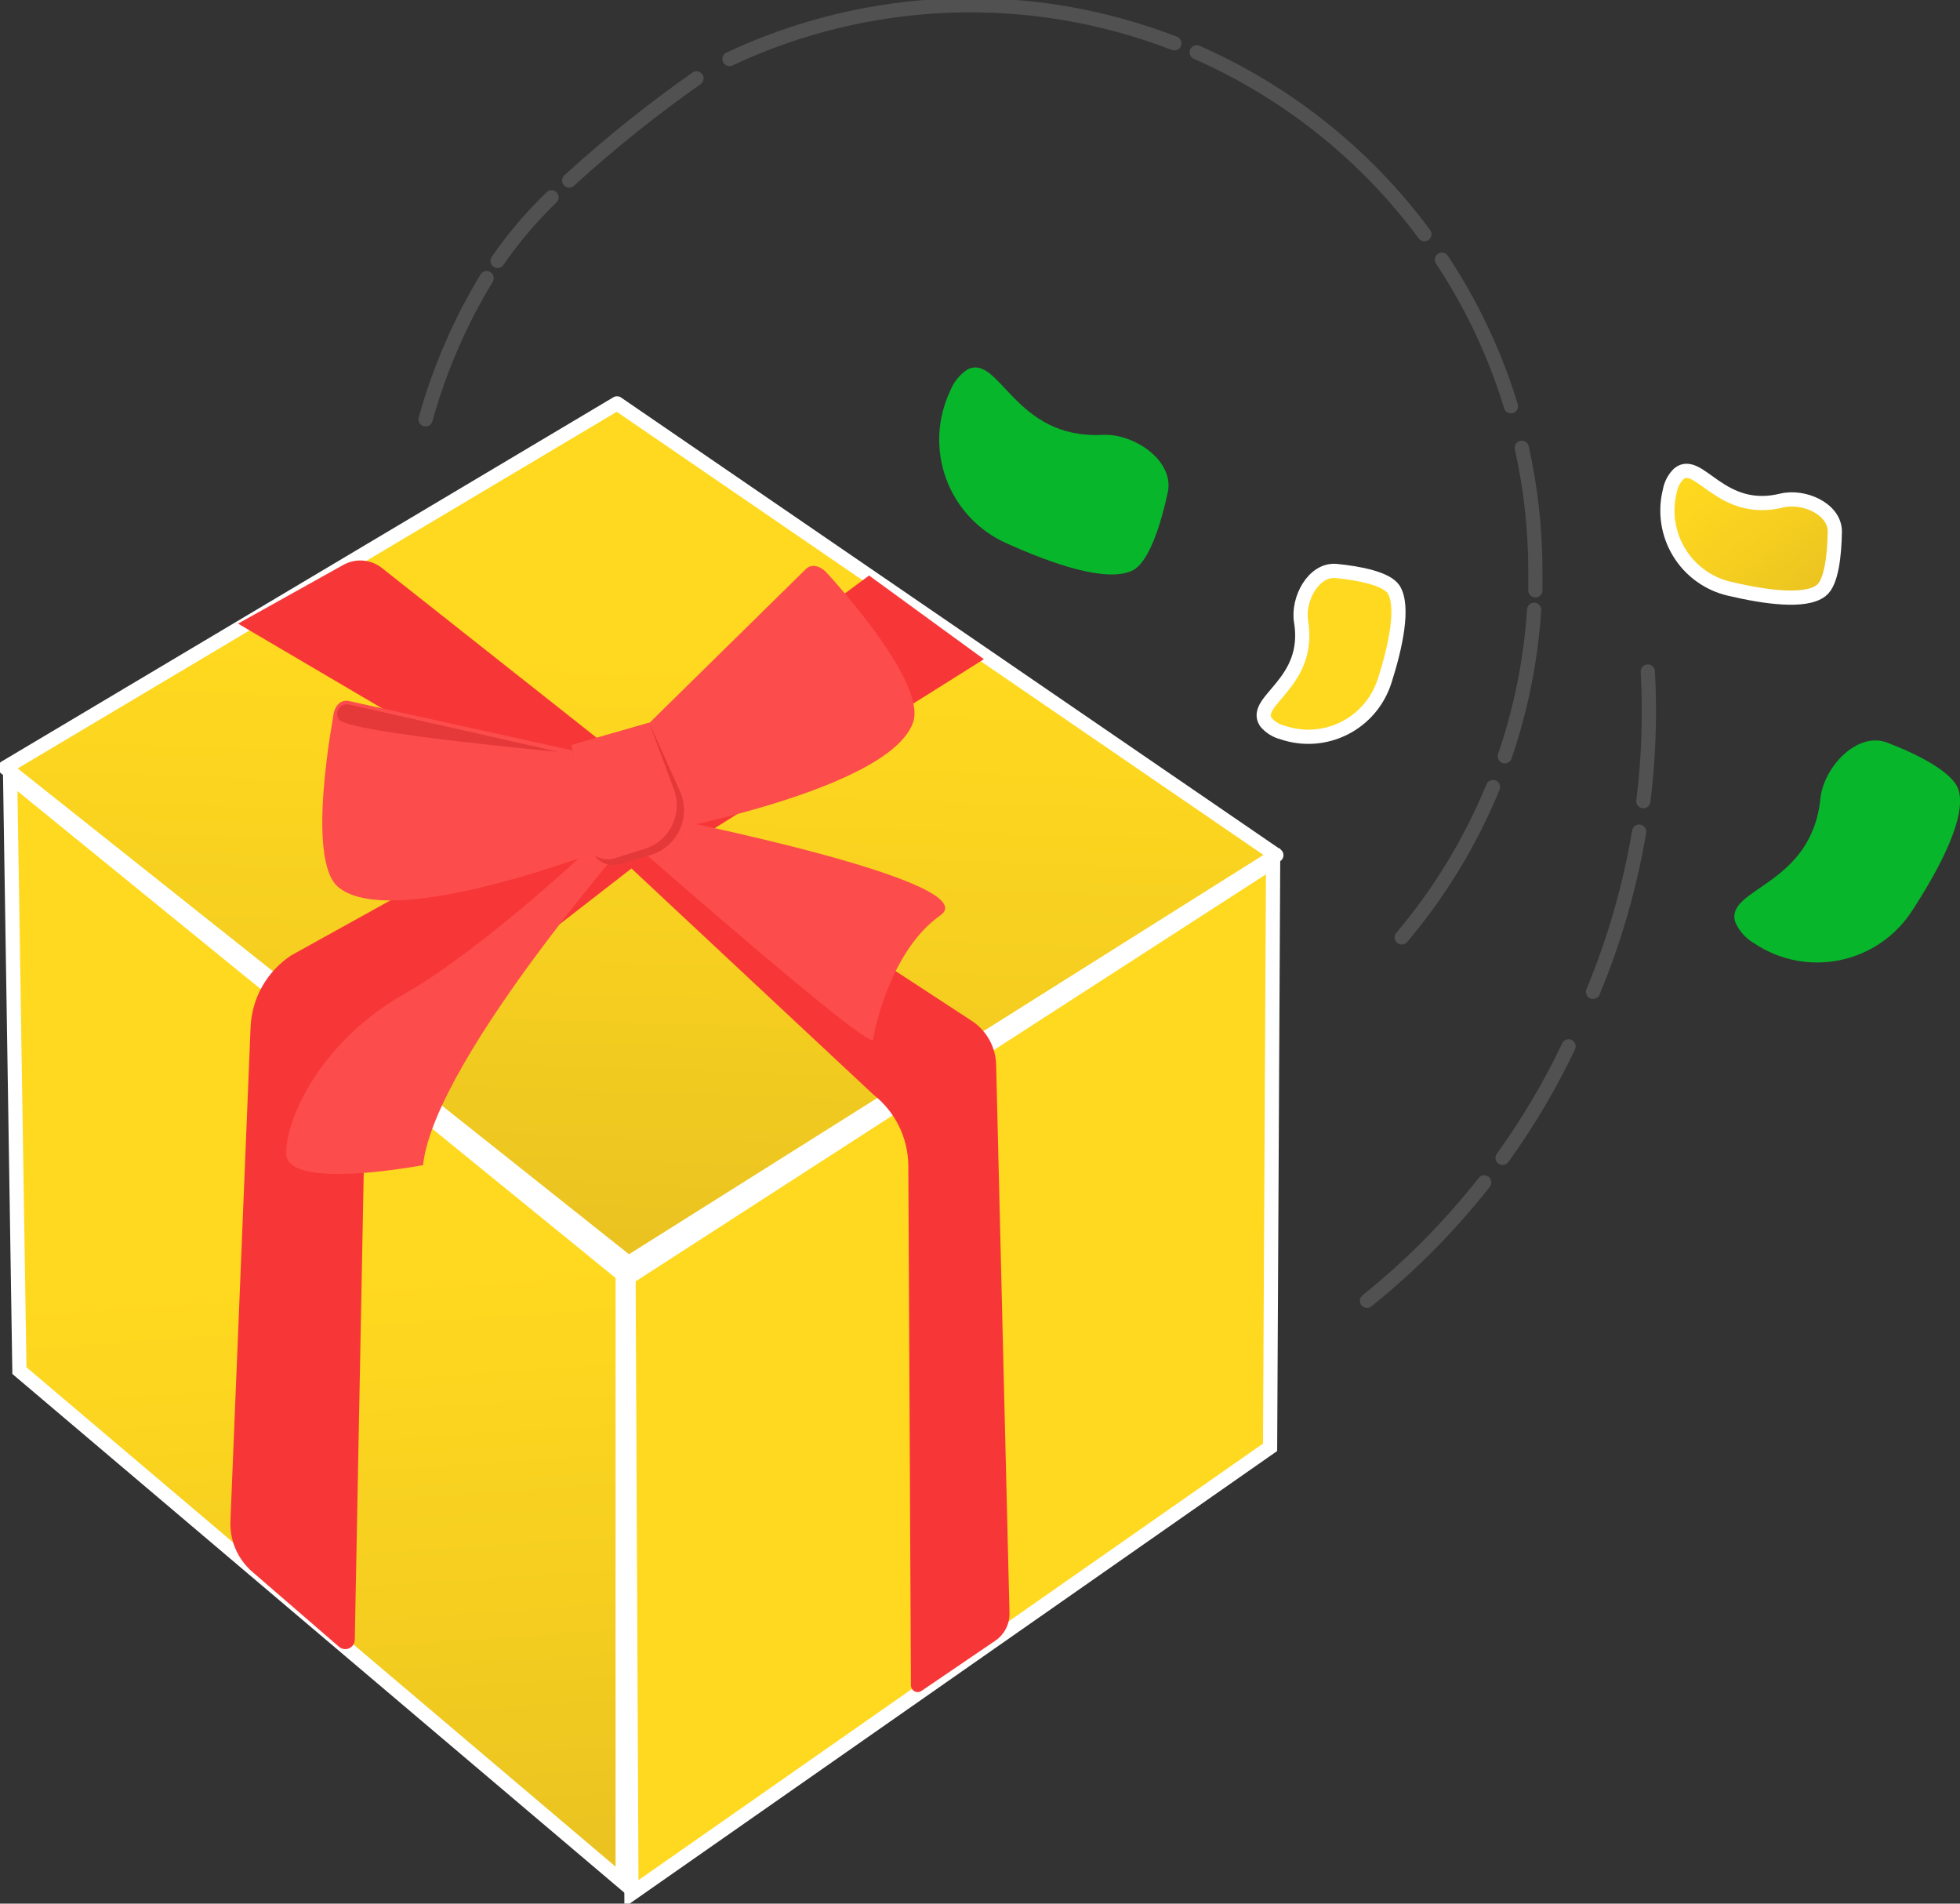
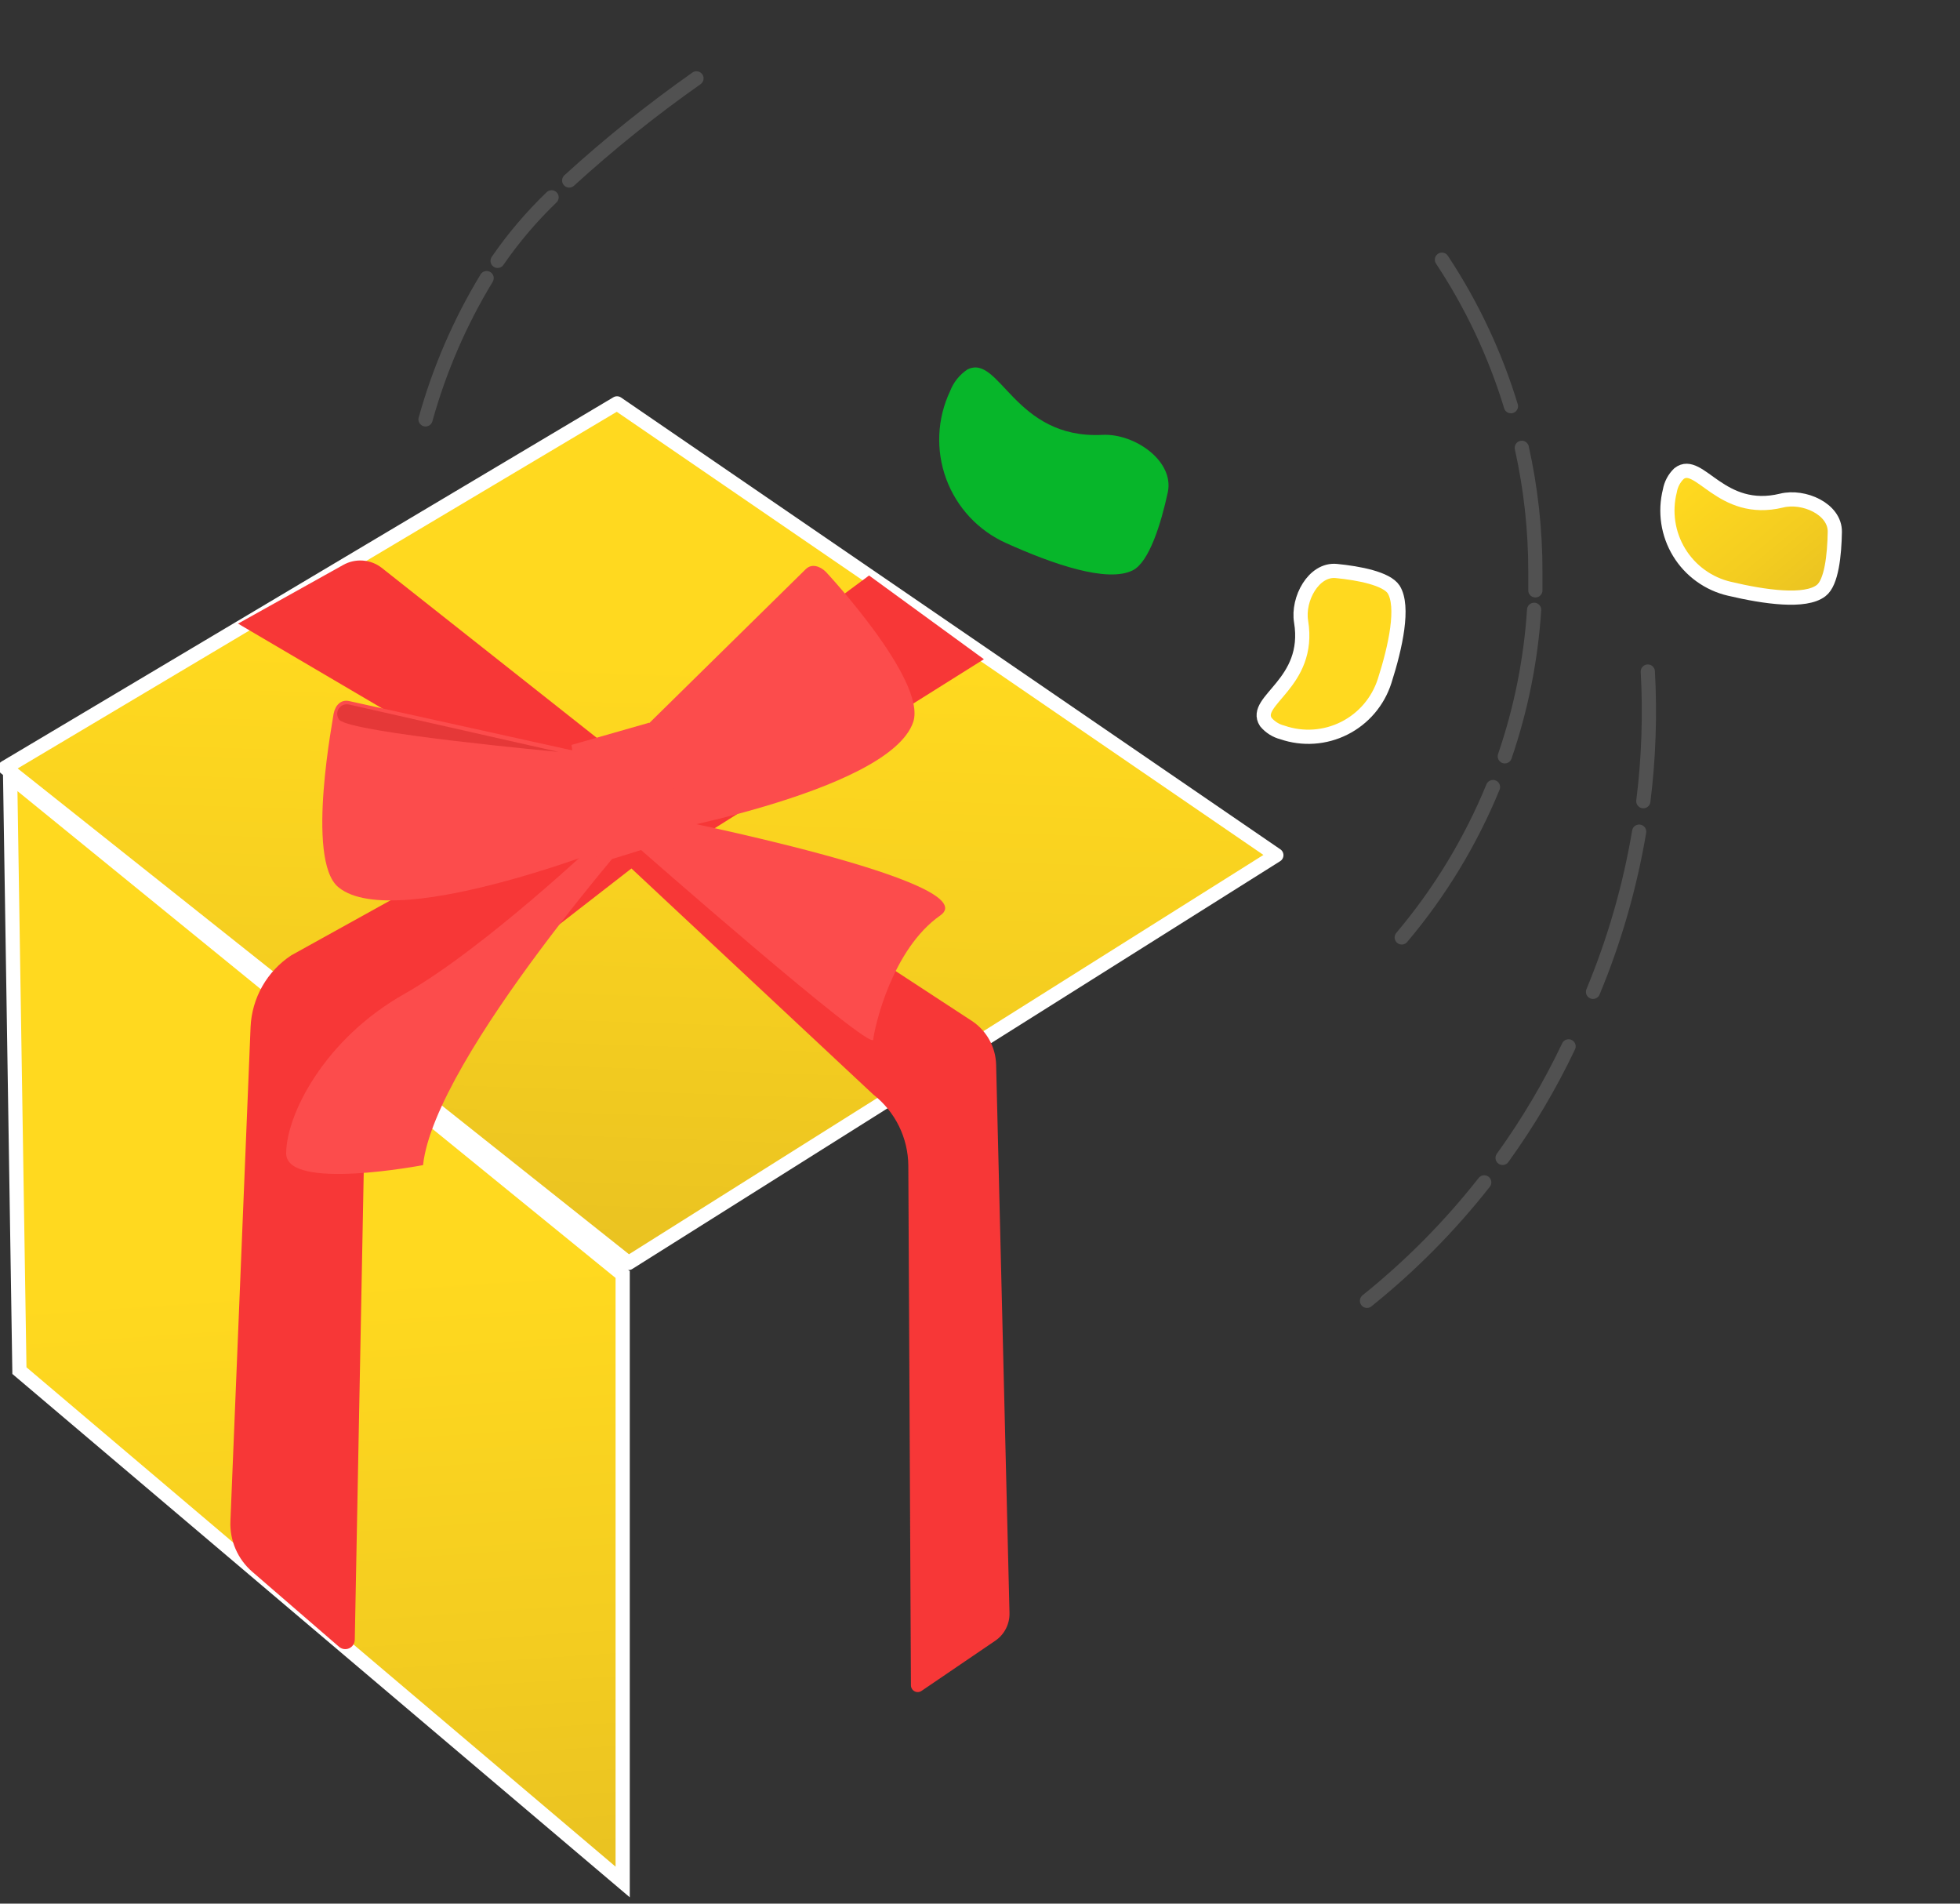
<svg xmlns="http://www.w3.org/2000/svg" width="138" height="134" viewBox="0 0 138 134" fill="none">
  <rect x="0" y="0" width="138" height="134" fill="#333333" stroke="none" />
  <g clip-path="url(#clip0)">
    <path d="M104.502 83.23C102.076 86.315 99.306 89.113 96.246 91.567" stroke="#515151" stroke-miterlimit="10" stroke-linecap="round" />
    <path d="M110.441 73.655C109.133 76.407 107.578 79.035 105.795 81.506" stroke="#515151" stroke-miterlimit="10" stroke-linecap="round" />
    <path d="M79.751 40.149C77.964 41.04 74.142 39.722 70.834 38.227C69.867 37.793 68.996 37.17 68.272 36.394C67.549 35.618 66.987 34.706 66.62 33.709C66.253 32.713 66.088 31.654 66.135 30.593C66.182 29.532 66.44 28.492 66.894 27.532C67.133 26.91 67.559 26.377 68.114 26.008C70.393 24.873 71.4 30.935 77.626 30.611C79.883 30.5 82.698 32.452 82.221 34.662C81.743 36.871 80.912 39.567 79.751 40.149Z" fill="#07B62A" />
    <path d="M128.223 41.571C127.113 42.432 124.276 42.035 121.776 41.446C121.044 41.277 120.353 40.964 119.743 40.524C119.133 40.085 118.618 39.527 118.226 38.885C117.834 38.243 117.575 37.529 117.462 36.784C117.35 36.04 117.387 35.281 117.571 34.551C117.652 34.088 117.879 33.662 118.218 33.336C119.644 32.231 121.159 36.282 125.444 35.236C126.995 34.853 129.215 35.826 129.186 37.446C129.157 39.066 128.958 41.011 128.223 41.571Z" fill="url(#paint0_linear)" stroke="white" stroke-miterlimit="10" />
    <path d="M98.128 41.497C98.863 42.683 98.275 45.482 97.489 47.934C97.26 48.65 96.891 49.313 96.404 49.885C95.917 50.456 95.32 50.924 94.65 51.261C93.98 51.599 93.249 51.799 92.501 51.85C91.753 51.901 91.002 51.802 90.292 51.558C89.835 51.442 89.426 51.184 89.123 50.822C88.146 49.304 92.321 48.119 91.608 43.758C91.343 42.175 92.49 40.039 94.085 40.193C95.68 40.348 97.628 40.724 98.128 41.497Z" fill="url(#paint1_linear)" stroke="white" stroke-miterlimit="10" />
    <path d="M89.866 60.198L44.253 88.901L0.367 54.033L43.444 28.394L89.866 60.198Z" fill="url(#paint2_linear)" stroke="white" stroke-linejoin="round" />
    <path d="M1.367 96.48L0.713 54.622L43.841 89.719V132.475L1.367 96.48Z" fill="url(#paint3_linear)" stroke="white" stroke-miterlimit="10" />
-     <path d="M89.424 101.879L89.638 60.625L44.253 89.925L44.459 133.3L89.424 101.879Z" fill="url(#paint4_linear)" stroke="white" stroke-miterlimit="10" />
    <path d="M68.438 71.872L48.972 59.145L69.275 46.403L61.189 40.51L43.841 53.378L26.868 39.965C26.485 39.669 26.023 39.493 25.54 39.459C25.058 39.425 24.576 39.534 24.155 39.773L16.76 43.898L39.019 56.987L20.509 67.247C19.665 67.802 18.964 68.55 18.465 69.43C17.967 70.31 17.685 71.296 17.642 72.307L16.224 107.064C16.193 107.739 16.316 108.412 16.584 109.032C16.851 109.653 17.256 110.204 17.767 110.644L23.876 115.925C23.972 116.007 24.09 116.06 24.215 116.078C24.34 116.096 24.467 116.079 24.583 116.027C24.698 115.975 24.796 115.892 24.866 115.787C24.936 115.681 24.975 115.558 24.979 115.432L25.714 77.08C25.724 76.63 25.836 76.188 26.041 75.787C26.246 75.387 26.538 75.038 26.897 74.767L44.459 61.133L61.491 77.05C62.251 77.644 62.867 78.402 63.294 79.268C63.72 80.134 63.946 81.086 63.953 82.051L64.137 118.636C64.138 118.721 64.162 118.805 64.206 118.878C64.25 118.951 64.313 119.011 64.388 119.051C64.463 119.092 64.547 119.112 64.632 119.108C64.718 119.105 64.8 119.079 64.872 119.033L70.069 115.498C70.389 115.282 70.649 114.988 70.825 114.644C71.001 114.301 71.088 113.918 71.076 113.531L70.136 74.951C70.121 74.339 69.959 73.739 69.663 73.203C69.368 72.667 68.947 72.21 68.438 71.872V71.872Z" fill="#F73737" />
    <path d="M46.267 50.873C46.267 50.873 56.426 40.599 57.11 40.392C57.793 40.186 58.095 40.731 57.896 40.908L46.267 50.873Z" fill="#E53838" />
    <path d="M44.76 59.506C44.76 59.506 61.381 74.104 61.483 73.176C61.586 72.248 62.814 66.805 66.203 64.441C69.592 62.076 46.818 57.554 46.818 57.554L44.76 59.506Z" fill="#FC4C4C" />
    <path d="M45.576 57.554C45.576 57.554 30.609 74.391 29.786 82.014C29.786 82.014 20.149 83.863 20.149 81.19C20.149 78.516 22.788 73.176 28.456 69.972C34.123 66.768 42.305 58.99 42.305 58.99L45.576 57.554Z" fill="#FC4C4C" />
    <path d="M64.299 50.822C62.593 55.867 44.628 58.924 44.628 58.924L42.099 54.453L56.735 40.061C57.154 39.648 57.742 39.855 58.146 40.252C58.146 40.252 65.269 47.876 64.299 50.822Z" fill="#FC4C4C" />
    <path d="M23.824 62.452C27.934 65.833 44.789 58.924 44.789 58.924L44.576 53.768L24.582 49.349C24.008 49.223 23.604 49.636 23.486 50.255C23.523 50.247 21.472 60.515 23.824 62.452Z" fill="#FC4C4C" />
-     <path d="M45.892 60.154L43.687 60.824C43.461 60.893 43.223 60.914 42.989 60.884C42.755 60.854 42.53 60.774 42.329 60.65C42.128 60.526 41.955 60.36 41.823 60.164C41.691 59.968 41.602 59.746 41.562 59.513L40.202 52.479L45.708 50.873L47.95 55.874C48.106 56.29 48.176 56.733 48.156 57.177C48.136 57.62 48.027 58.055 47.834 58.455C47.642 58.855 47.371 59.212 47.037 59.504C46.703 59.796 46.314 60.017 45.892 60.154V60.154Z" fill="#E53838" />
    <path d="M45.37 59.763L43.239 60.426C43.017 60.493 42.785 60.512 42.556 60.482C42.327 60.452 42.107 60.373 41.911 60.252C41.715 60.13 41.547 59.967 41.418 59.775C41.29 59.583 41.204 59.365 41.166 59.137L40.239 52.435L45.708 50.873L47.451 55.565C47.602 55.977 47.667 56.415 47.644 56.853C47.62 57.291 47.507 57.72 47.312 58.113C47.118 58.506 46.845 58.855 46.511 59.139C46.177 59.423 45.789 59.635 45.37 59.763V59.763Z" fill="#FC4C4C" />
    <path d="M24.574 49.592L39.328 52.928C39.328 52.928 24.802 51.595 23.891 50.674C23.803 50.564 23.751 50.429 23.744 50.289C23.736 50.148 23.772 50.008 23.847 49.889C23.922 49.77 24.033 49.677 24.163 49.624C24.294 49.571 24.437 49.559 24.574 49.592V49.592Z" fill="#E53838" />
    <path d="M105.119 55.403C103.54 59.245 101.373 62.816 98.694 65.987" stroke="#515151" stroke-miterlimit="10" stroke-linecap="round" />
    <path d="M108.015 42.926C107.788 46.44 107.093 49.908 105.95 53.238" stroke="#515151" stroke-miterlimit="10" stroke-linecap="round" />
    <path d="M107.148 31.524C107.784 34.387 108.105 37.312 108.103 40.245C108.103 40.679 108.103 41.121 108.103 41.556" stroke="#515151" stroke-miterlimit="10" stroke-linecap="round" />
    <path d="M101.524 18.281C103.632 21.465 105.269 24.939 106.383 28.593" stroke="#515151" stroke-miterlimit="10" stroke-linecap="round" />
-     <path d="M84.257 3.683C90.622 6.479 96.148 10.891 100.289 16.484" stroke="#515151" stroke-miterlimit="10" stroke-linecap="round" />
-     <path d="M51.361 4.154C56.238 1.862 61.527 0.583 66.91 0.393C72.293 0.203 77.658 1.107 82.684 3.049" stroke="#515151" stroke-miterlimit="10" stroke-linecap="round" />
    <path d="M29.962 29.521C30.934 26.024 32.381 22.678 34.263 19.577" stroke="#515151" stroke-miterlimit="10" stroke-linecap="round" />
    <path d="M38.835 13.891C37.421 15.249 36.148 16.747 35.035 18.362" stroke="#515151" stroke-miterlimit="10" stroke-linecap="round" />
    <path d="M49.038 5.517C45.903 7.721 42.91 10.122 40.077 12.705" stroke="#515151" stroke-miterlimit="10" stroke-linecap="round" />
    <path d="M115.41 58.541C114.759 62.411 113.669 66.195 112.161 69.817" stroke="#515151" stroke-miterlimit="10" stroke-linecap="round" />
    <path d="M116.02 47.272C116.188 50.317 116.083 53.371 115.704 56.397" stroke="#515151" stroke-miterlimit="10" stroke-linecap="round" />
-     <path d="M137.89 55.572C138.492 57.465 136.611 61.06 134.633 64.102C134.058 64.992 133.312 65.759 132.439 66.358C131.565 66.956 130.581 67.374 129.544 67.587C128.507 67.8 127.439 67.805 126.4 67.6C125.362 67.394 124.375 66.984 123.496 66.392C122.913 66.054 122.452 65.538 122.181 64.919C121.409 62.496 127.539 62.422 128.172 56.206C128.407 53.996 130.759 51.47 132.869 52.273C134.979 53.076 137.463 54.328 137.89 55.572Z" fill="#07B62A" />
  </g>
  <defs>
    <linearGradient id="paint0_linear" x1="119.277" y1="32.463" x2="127.345" y2="42.294" gradientUnits="userSpaceOnUse">
      <stop offset="0.06" stop-color="#FFD91F" />
      <stop offset="0.63" stop-color="#F4CD20" />
      <stop offset="1" stop-color="#EAC321" />
    </linearGradient>
    <linearGradient id="paint1_linear" x1="1590.29" y1="-637.176" x2="1687.58" y2="-774.462" gradientUnits="userSpaceOnUse">
      <stop offset="0.06" stop-color="#FFD91F" />
      <stop offset="0.63" stop-color="#F4CD20" />
      <stop offset="1" stop-color="#EAC321" />
    </linearGradient>
    <linearGradient id="paint2_linear" x1="45.98" y1="31.62" x2="43.574" y2="102.203" gradientUnits="userSpaceOnUse">
      <stop offset="0.21" stop-color="#FFD91F" />
      <stop offset="0.56" stop-color="#F4CD20" />
      <stop offset="0.79" stop-color="#EAC321" />
    </linearGradient>
    <linearGradient id="paint3_linear" x1="21.656" y1="79.105" x2="25.22" y2="131.458" gradientUnits="userSpaceOnUse">
      <stop offset="0.21" stop-color="#FFD91F" />
      <stop offset="0.69" stop-color="#F4CD20" />
      <stop offset="1" stop-color="#EAC321" />
    </linearGradient>
    <linearGradient id="paint4_linear" x1="4097.58" y1="7599.21" x2="4661.44" y2="12781.5" gradientUnits="userSpaceOnUse">
      <stop offset="0.06" stop-color="#FFD91F" />
      <stop offset="0.63" stop-color="#F4CD20" />
      <stop offset="1" stop-color="#EAC321" />
    </linearGradient>
    <clipPath id="clip0">
      <rect width="138" height="134" fill="white" />
    </clipPath>
  </defs>
</svg>